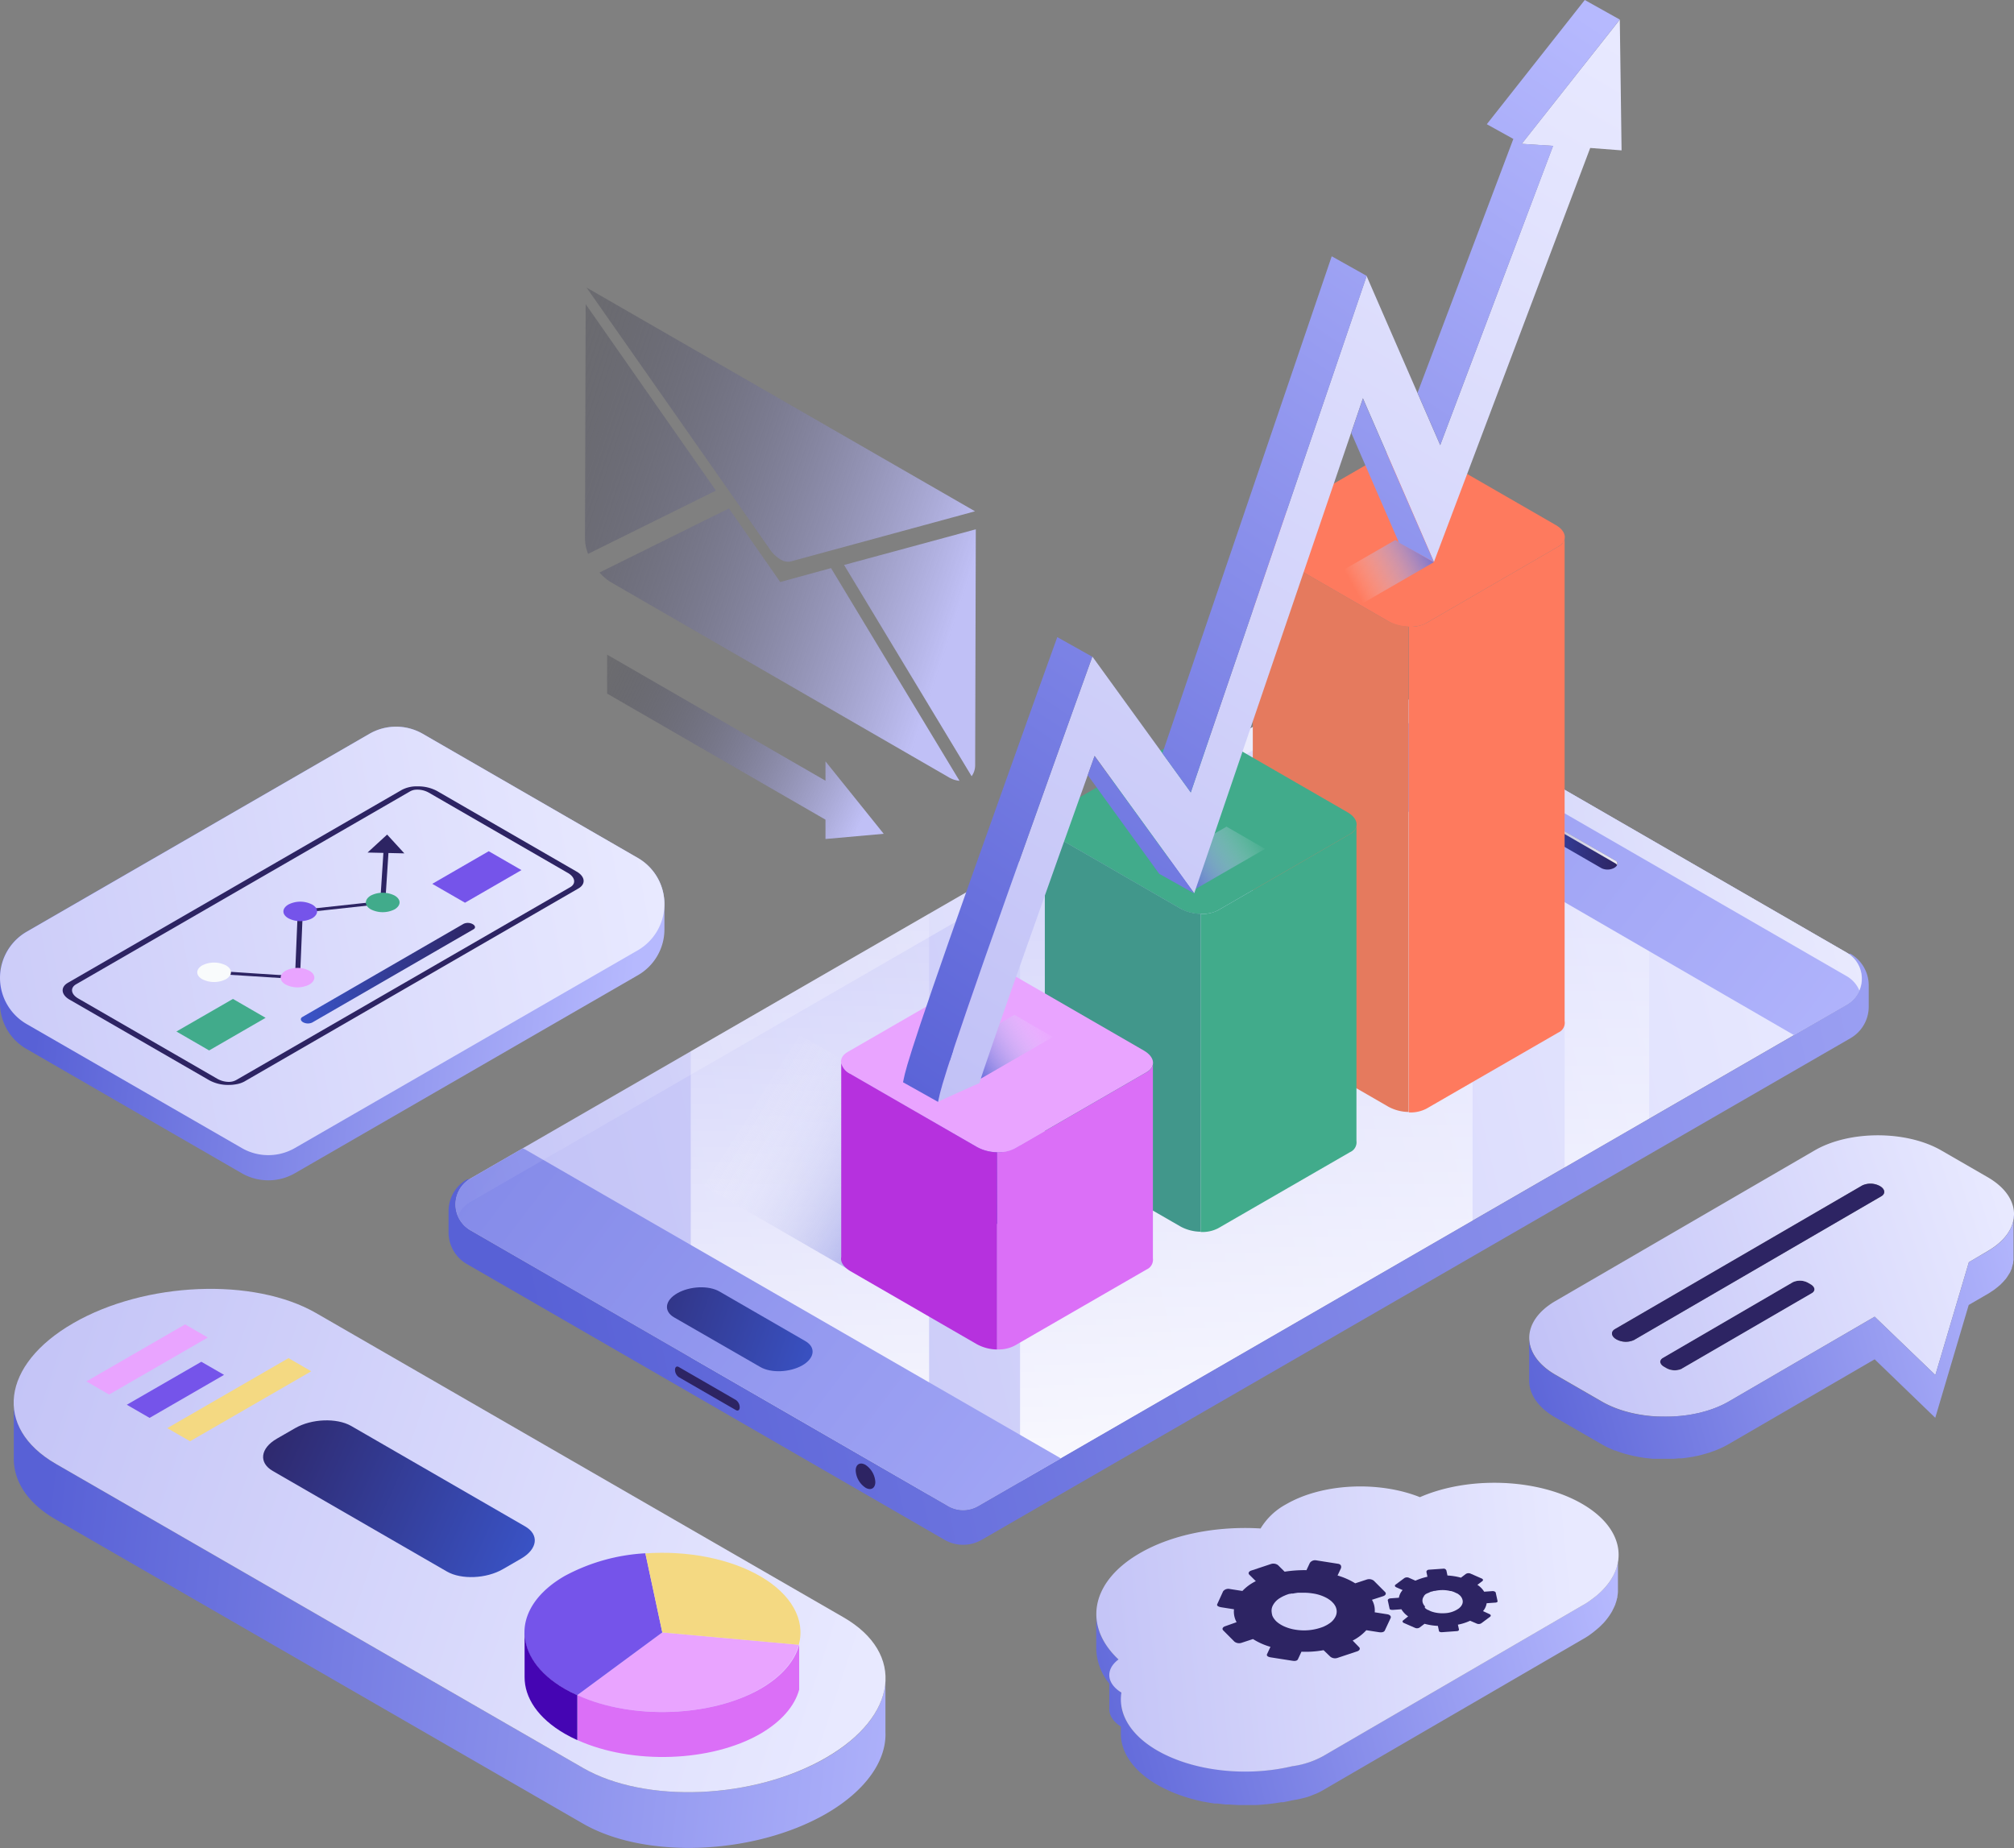
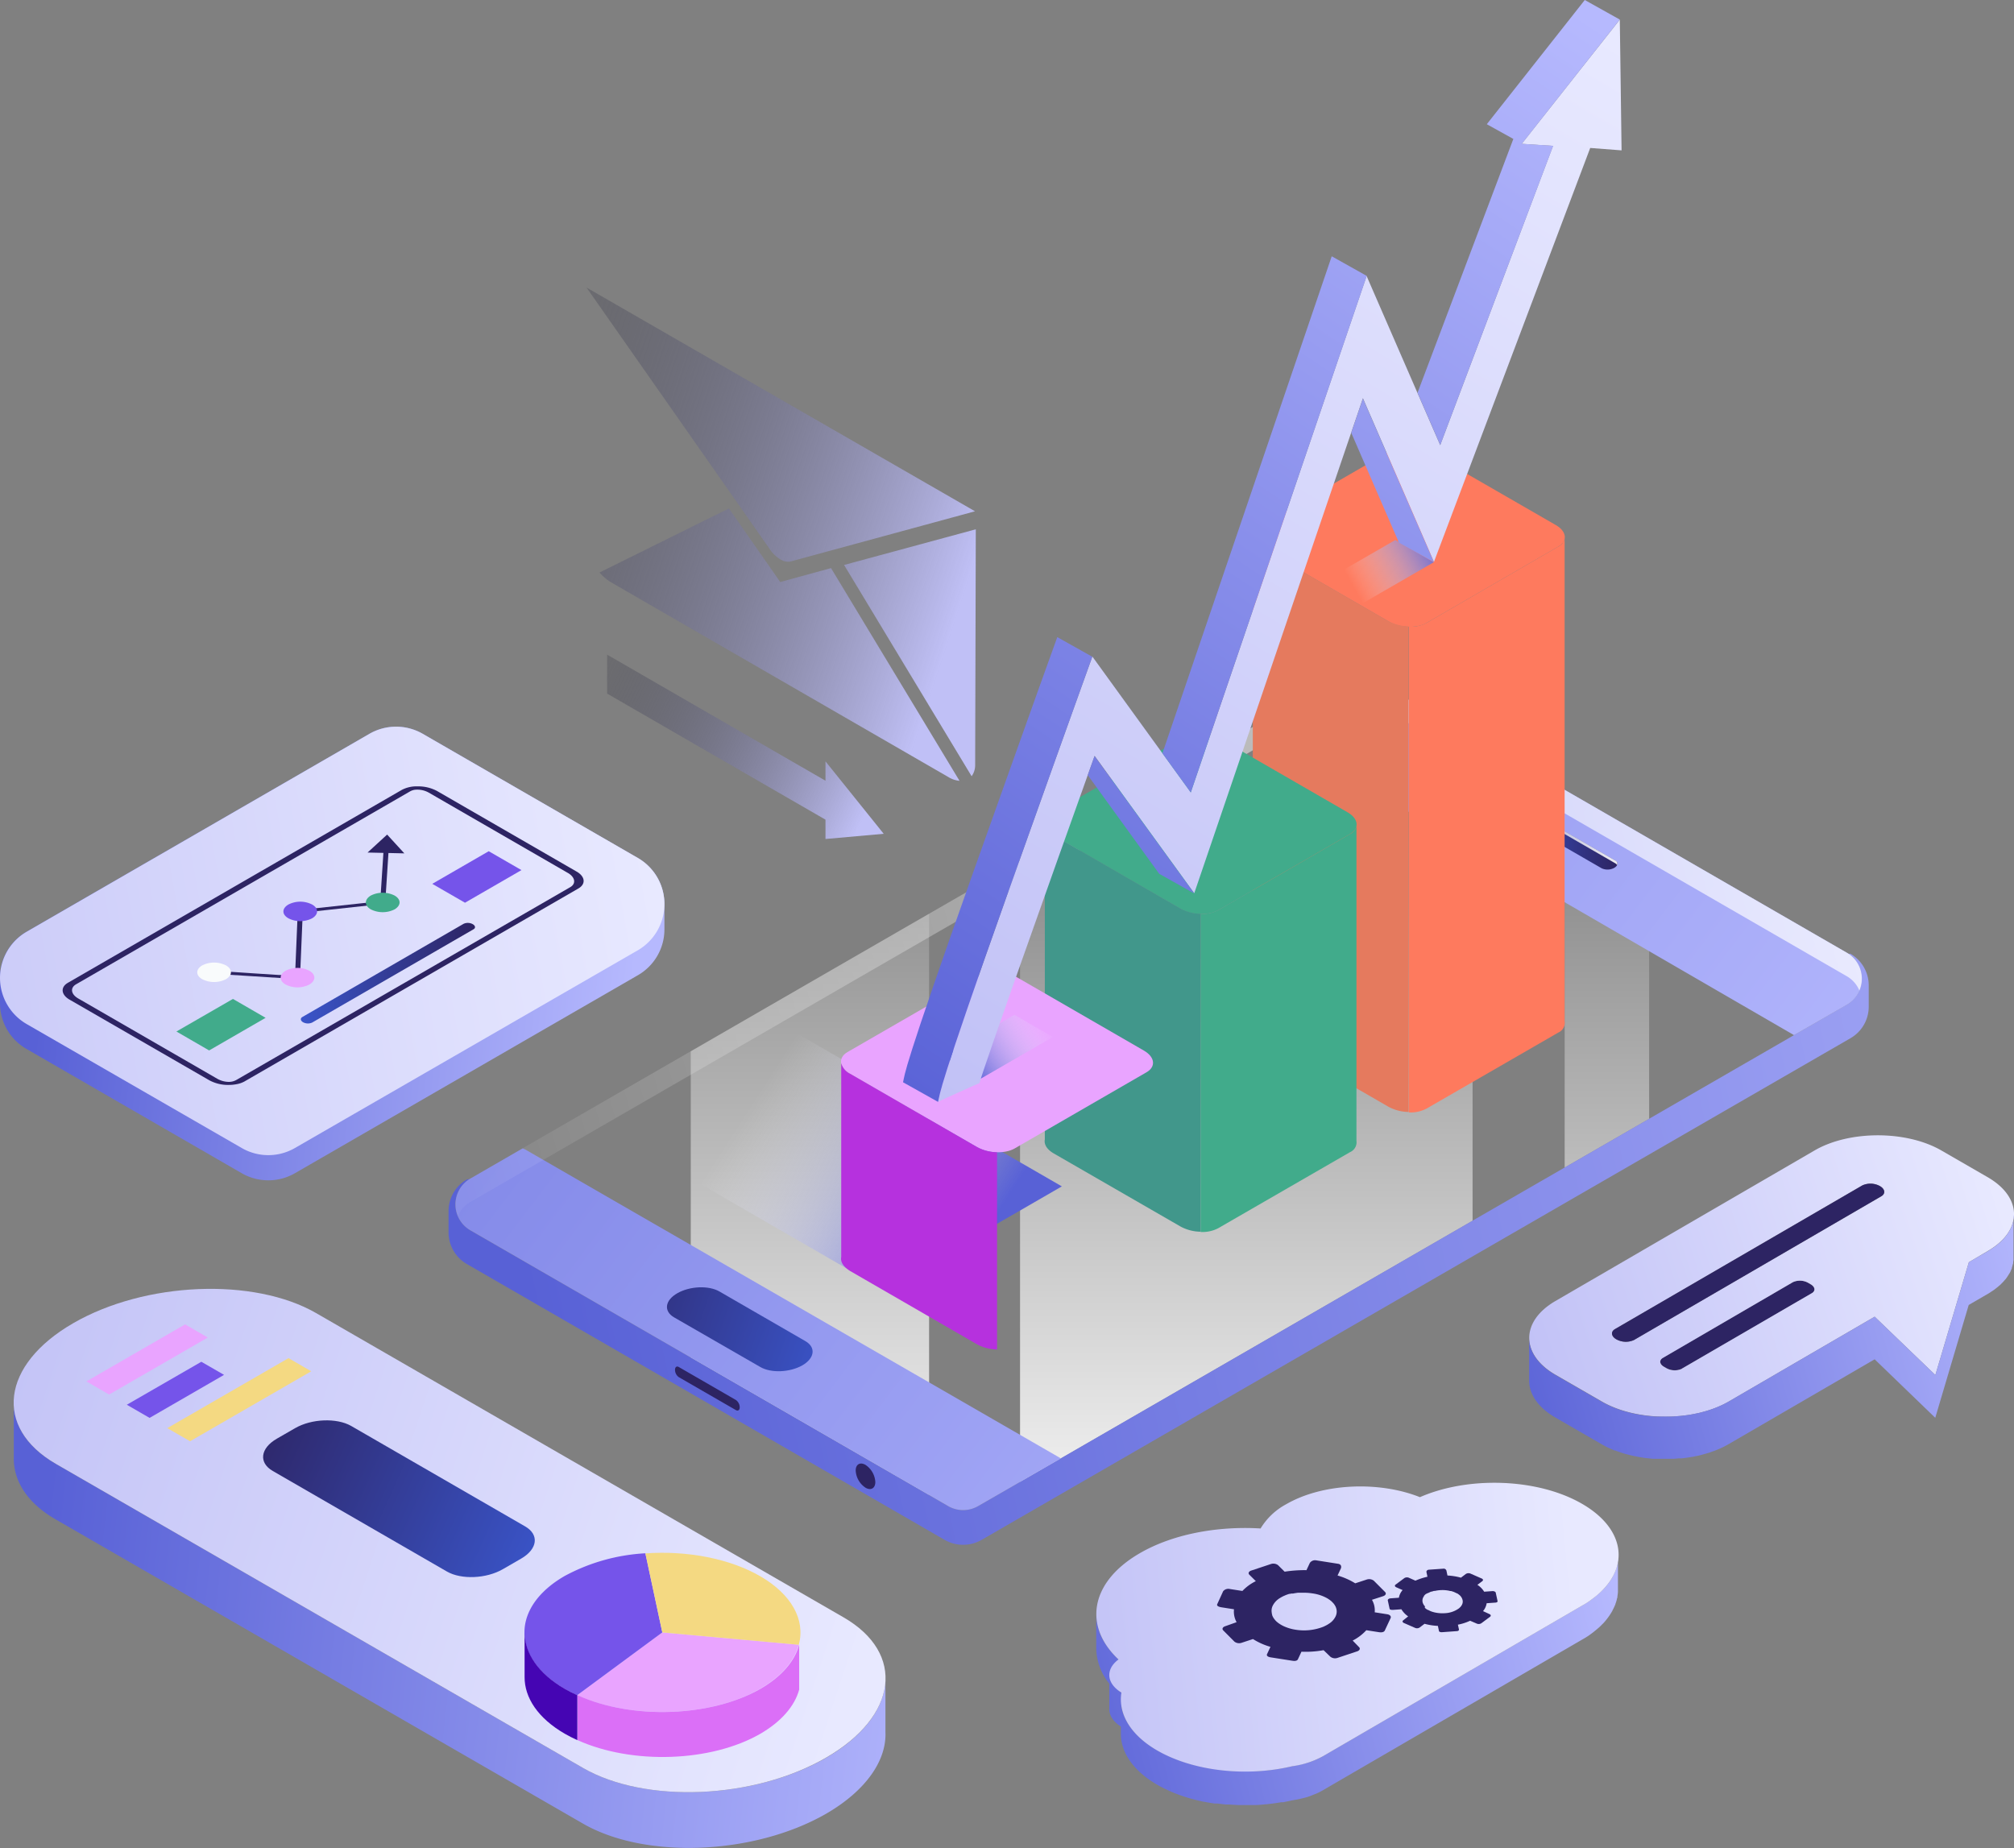
<svg xmlns="http://www.w3.org/2000/svg" xmlns:xlink="http://www.w3.org/1999/xlink" viewBox="0 0 410.52 376.72">
  <rect x="0" y="0" width="410.52" height="376.72" fill="#808080" stroke="none" />
  <defs>
    <linearGradient id="Degradado_sin_nombre_3" x1="409.04" y1="248.43" x2="308.77" y2="281.27" gradientUnits="userSpaceOnUse">
      <stop offset="0" stop-color="#e8e9ff" />
      <stop offset="1" stop-color="#c0c0f6" />
    </linearGradient>
    <linearGradient id="Degradado_sin_nombre_7" x1="418.78" y1="262.89" x2="307.36" y2="293.38" gradientUnits="userSpaceOnUse">
      <stop offset="0" stop-color="#b6b9fe" />
      <stop offset="1" stop-color="#5861d6" />
    </linearGradient>
    <linearGradient id="Degradado_sin_nombre_7-2" x1="329.65" y1="324.9" x2="212.99" y2="356.23" xlink:href="#Degradado_sin_nombre_7" />
    <linearGradient id="Degradado_sin_nombre_3-2" x1="321.49" y1="326.61" x2="212.16" y2="337.28" xlink:href="#Degradado_sin_nombre_3" />
    <linearGradient id="Degradado_sin_nombre_7-3" x1="129.25" y1="200.17" x2="9.25" y2="188.84" xlink:href="#Degradado_sin_nombre_7" />
    <linearGradient id="Degradado_sin_nombre_3-3" x1="133.19" y1="179.98" x2="-56.47" y2="214.26" xlink:href="#Degradado_sin_nombre_3" />
    <linearGradient id="Degradado_sin_nombre_2" x1="61.32" y1="198.36" x2="96.8" y2="198.36" gradientUnits="userSpaceOnUse">
      <stop offset="0" stop-color="#3a55ca" />
      <stop offset="1" stop-color="#2d2463" />
    </linearGradient>
    <linearGradient id="Degradado_sin_nombre_3-4" x1="370.59" y1="191.07" x2="84.65" y2="257.93" xlink:href="#Degradado_sin_nombre_3" />
    <linearGradient id="Degradado_sin_nombre_58" x1="238.47" y1="326.13" x2="238.47" y2="153.33" gradientUnits="userSpaceOnUse">
      <stop offset="0.02" stop-color="#fff" />
      <stop offset="0.96" stop-color="#fff" stop-opacity="0" />
    </linearGradient>
    <linearGradient id="Degradado_sin_nombre_7-4" x1="501.1" y1="198.97" x2="111.83" y2="285.27" xlink:href="#Degradado_sin_nombre_7" />
    <linearGradient id="Degradado_sin_nombre_7-5" x1="287.97" y1="374.62" x2="-67.53" y2="103.62" xlink:href="#Degradado_sin_nombre_7" />
    <linearGradient id="Degradado_sin_nombre_7-6" x1="396.65" y1="232.07" x2="41.14" y2="-38.93" xlink:href="#Degradado_sin_nombre_7" />
    <linearGradient id="Degradado_sin_nombre_2-2" x1="306.12" y1="170.46" x2="329.68" y2="170.46" xlink:href="#Degradado_sin_nombre_2" />
    <linearGradient id="Degradado_sin_nombre_2-3" x1="170.09" y1="277.64" x2="116.09" y2="258.97" xlink:href="#Degradado_sin_nombre_2" />
    <linearGradient id="Degradado_sin_nombre_55" x1="480.94" y1="125.96" x2="74.94" y2="240.96" gradientUnits="userSpaceOnUse">
      <stop offset="0" stop-color="#fff" />
      <stop offset="1" stop-color="#fff" stop-opacity="0" />
    </linearGradient>
    <linearGradient id="Degradado_sin_nombre_55-2" x1="335.59" y1="176.1" x2="273.84" y2="153.22" xlink:href="#Degradado_sin_nombre_55" />
    <linearGradient id="Degradado_sin_nombre_55-3" x1="283.21" y1="317.5" x2="221.46" y2="294.62" xlink:href="#Degradado_sin_nombre_55" />
    <linearGradient id="Degradado_sin_nombre_55-4" x1="338" y1="169.58" x2="276.25" y2="146.71" xlink:href="#Degradado_sin_nombre_55" />
    <linearGradient id="Degradado_sin_nombre_63" x1="199.65" y1="255.08" x2="151.16" y2="223.79" gradientUnits="userSpaceOnUse">
      <stop offset="0.02" stop-color="#5861d6" />
      <stop offset="0.96" stop-color="#fff" stop-opacity="0" />
    </linearGradient>
    <linearGradient id="Degradado_sin_nombre_63-2" x1="292.81" y1="110.07" x2="275.06" y2="119.85" xlink:href="#Degradado_sin_nombre_63" />
    <linearGradient id="Degradado_sin_nombre_63-3" x1="196.59" y1="217.96" x2="213.25" y2="206.63" xlink:href="#Degradado_sin_nombre_63" />
    <linearGradient id="Degradado_sin_nombre_63-4" x1="239.83" y1="179.6" x2="256.49" y2="168.27" xlink:href="#Degradado_sin_nombre_63" />
    <linearGradient id="Degradado_sin_nombre_3-5" x1="327.1" y1="5.89" x2="193.58" y2="232.8" xlink:href="#Degradado_sin_nombre_3" />
    <linearGradient id="Degradado_sin_nombre_7-7" x1="320.26" y1="1.3" x2="172.88" y2="223.1" xlink:href="#Degradado_sin_nombre_7" />
    <linearGradient id="Degradado_sin_nombre_7-8" x1="329.82" y1="7.65" x2="182.44" y2="229.45" xlink:href="#Degradado_sin_nombre_7" />
    <linearGradient id="Degradado_sin_nombre_7-9" x1="325.1" y1="4.52" x2="177.72" y2="226.32" xlink:href="#Degradado_sin_nombre_7" />
    <linearGradient id="Degradado_sin_nombre_7-10" x1="336.81" y1="12.3" x2="189.43" y2="234.1" xlink:href="#Degradado_sin_nombre_7" />
    <linearGradient id="Degradado_sin_nombre_7-11" x1="340.37" y1="14.67" x2="192.99" y2="236.47" xlink:href="#Degradado_sin_nombre_7" />
    <linearGradient id="Degradado_sin_nombre_7-12" x1="201.87" y1="346.31" x2="7.51" y2="324.61" xlink:href="#Degradado_sin_nombre_7" />
    <linearGradient id="Degradado_sin_nombre_3-6" x1="174.45" y1="341.37" x2="-17.31" y2="278.03" xlink:href="#Degradado_sin_nombre_3" />
    <linearGradient id="Degradado_sin_nombre_2-4" x1="110.87" y1="318.73" x2="48.37" y2="290.73" xlink:href="#Degradado_sin_nombre_2" />
    <linearGradient id="Degradado_sin_nombre_59" x1="201.73" y1="114.58" x2="69.53" y2="70.87" gradientUnits="userSpaceOnUse">
      <stop offset="0.02" stop-color="#c0c0f6" />
      <stop offset="0.96" stop-opacity="0" />
    </linearGradient>
    <linearGradient id="Degradado_sin_nombre_59-2" x1="193.78" y1="138.63" x2="61.58" y2="94.92" xlink:href="#Degradado_sin_nombre_59" />
    <linearGradient id="Degradado_sin_nombre_59-3" x1="195.9" y1="132.21" x2="63.7" y2="88.5" xlink:href="#Degradado_sin_nombre_59" />
    <linearGradient id="Degradado_sin_nombre_59-4" x1="203.99" y1="107.75" x2="71.78" y2="64.04" xlink:href="#Degradado_sin_nombre_59" />
    <linearGradient id="Degradado_sin_nombre_59-5" x1="177.74" y1="167.3" x2="99.26" y2="130.04" xlink:href="#Degradado_sin_nombre_59" />
  </defs>
  <g style="isolation:isolate">
    <g id="Слой_2" data-name="Слой 2">
      <g id="OBJECTS">
        <g style="isolation:isolate">
          <path d="M369.08,261.81c.92.53,1,1.35.24,1.81L342.8,279a3.51,3.51,0,0,1-3.13-.13l-.5-.29c-.92-.53-1-1.35-.23-1.81l26.52-15.42a3.47,3.47,0,0,1,3.11.14Z" style="fill:#2d2463" />
          <path d="M401.32,257.28l-6.83,23-12.37-11.89-29.76,17.3c-7.08,4.11-18.69,4.11-25.82,0l-9.46-5.46c-7.13-4.12-7.16-10.85-.09-15l52.89-30.73c7.07-4.11,18.69-4.11,25.82,0l9.46,5.46c7.12,4.12,7.16,10.85.08,15Zm-68.27,15.87,50.41-29.3c.91-.52.79-1.47-.27-2.08a4,4,0,0,0-3.58-.14l-50.42,29.29c-.91.53-.79,1.47.27,2.08a4,4,0,0,0,3.59.15M342.8,279l26.52-15.41c.79-.46.68-1.28-.24-1.81l-.51-.29a3.47,3.47,0,0,0-3.11-.14L338.94,276.8c-.79.46-.69,1.28.23,1.81l.5.29a3.51,3.51,0,0,0,3.13.13" style="fill:url(#Degradado_sin_nombre_3)" />
          <path d="M383.19,241.77c1.06.61,1.18,1.56.27,2.08l-50.41,29.3a4,4,0,0,1-3.59-.15c-1.06-.61-1.18-1.55-.27-2.08l50.42-29.29A4,4,0,0,1,383.19,241.77Z" style="fill:#2d2463" />
          <path d="M410.48,248.1a5.93,5.93,0,0,1-.07.59c0,.15-.07.31-.11.46s-.1.37-.16.55a4.32,4.32,0,0,1-.19.45,4.89,4.89,0,0,1-.27.57c-.07.14-.16.27-.24.41a6.38,6.38,0,0,1-.43.63c-.09.13-.19.25-.29.38-.24.28-.5.56-.78.83l-.29.29c-.17.15-.37.3-.55.45s-.34.28-.52.41-.42.29-.64.43-.45.3-.7.45l-3.92,2.28-6.83,23-12.37-11.89-29.76,17.3a16.07,16.07,0,0,1-1.71.86l-.52.23c-.46.19-.93.37-1.41.53-.18.06-.36.13-.54.18s-.62.19-.94.27l-.72.2-1,.21-.7.14c-.68.12-1.38.22-2.08.29l-.63.05q-.63.06-1.26.09l-.79,0h-1l-.83,0-.94,0-.84-.07-.93-.1-.81-.12-1-.17-.76-.15c-.38-.08-.76-.18-1.14-.28l-.62-.16q-1-.3-1.95-.66c-.31-.12-.61-.26-.91-.39s-.32-.13-.47-.21a13.89,13.89,0,0,1-1.33-.69l-9.47-5.46c-3.59-2.07-5.38-4.81-5.37-7.54l0,8.68c0,2.73,1.78,5.47,5.37,7.54l9.46,5.46c.43.25.87.48,1.33.7l.47.2c.26.12.53.24.81.35l.11,0q.94.36,1.95.66l.14.05.48.11c.37.1.75.2,1.14.28l.29.07c.15,0,.31.05.46.08.33.07.65.12,1,.17l.37.07.44.05.92.1.43.05.41,0,.94,0,.46,0h1.88l.29,0q.63,0,1.26-.09c.16,0,.33,0,.49,0l.15,0c.7-.07,1.39-.17,2.08-.29h.11l.59-.13c.33-.07.67-.13,1-.21l.72-.2.93-.26a1.8,1.8,0,0,1,.22-.06l.32-.13c.49-.16,1-.34,1.42-.53l.52-.22a18.08,18.08,0,0,0,1.7-.87l29.77-17.29L394.47,289l6.82-23,3.93-2.28.22-.13c.17-.1.32-.22.48-.32s.44-.28.64-.43.34-.27.52-.41l.54-.45.11-.09c.07-.06.12-.13.19-.2a9.84,9.84,0,0,0,.77-.83l.17-.18c.05-.06.08-.13.13-.19s.29-.42.42-.64.13-.17.18-.26,0-.1.07-.15.18-.38.27-.57.11-.21.15-.32a.53.53,0,0,0,0-.12c.07-.19.11-.37.16-.56s.08-.24.11-.36a.34.34,0,0,1,0-.1c0-.19.05-.39.07-.58s0-.25,0-.37v-.17l0-8.68A4.55,4.55,0,0,1,410.48,248.1Z" style="fill:url(#Degradado_sin_nombre_7)" />
        </g>
        <g style="isolation:isolate">
          <path d="M329.89,317.51a7.43,7.43,0,0,1-.11.92c0,.16-.07.33-.11.5a6.62,6.62,0,0,1-.24.84l-.18.5c-.12.3-.27.6-.42.89s-.16.34-.26.5l-.15.24c-.19.31-.4.61-.63.92l-.09.12c-.27.34-.56.68-.87,1l-.27.26c-.25.25-.51.5-.79.74l-.3.26c-.37.31-.75.62-1.17.91a9.48,9.48,0,0,1-.93.64l-.29.18-53.34,31a13.87,13.87,0,0,1-1.44.73c-.18.08-.37.13-.55.21s-.67.27-1,.38-1,.28-1.47.4c-.14,0-.28.06-.43.09-.47.1-.94.2-1.42.27-.63.15-1.28.28-1.93.4l-.39.07c-1,.17-2,.31-3,.41H258c-.8.08-1.6.13-2.41.16l-.6,0c-.74,0-1.48,0-2.22,0h-.1q-1.11,0-2.22-.12l-.63-.05c-.56-.05-1.12-.12-1.67-.19l-.6-.08c-.74-.11-1.48-.23-2.21-.38l-.32-.08q-1.07-.22-2.1-.51l-.48-.13c-.9-.26-1.78-.56-2.63-.89l-.53-.21c-.4-.16-.8-.34-1.2-.52l-.54-.25c-.56-.27-1.11-.55-1.64-.86-4.35-2.51-6.8-5.71-7.33-9V345c-.21-.14-.41-.27-.6-.42v-6.33a16.75,16.75,0,0,1-2.76-3.34,11.21,11.21,0,0,1-1.76-5.95l0,7a11.72,11.72,0,0,0,2.66,7.23l0,5.22a3.38,3.38,0,0,0,.62,1.9,5.69,5.69,0,0,0,1.74,1.61v1.49c0,3.77,2.48,7.54,7.45,10.41.53.31,1.08.59,1.64.86l.54.25c.4.19.8.36,1.2.53l.29.12.23.08c.86.33,1.74.63,2.65.89l.15.05.32.08c.69.19,1.39.36,2.1.52l.23.05.09,0c.73.15,1.47.27,2.22.38l.19,0,.39,0c.56.07,1.12.14,1.68.19l.38,0h.25q1.11.09,2.22.12h.09c.74,0,1.48,0,2.23,0h.29l.31,0c.81,0,1.61-.08,2.41-.16h.09c1-.1,2-.24,3-.41l.24,0,.15,0c.65-.12,1.3-.25,1.93-.4l.78-.13.64-.13.43-.1c.49-.11,1-.24,1.44-.39h0c.36-.12.7-.26,1-.39l.53-.2a13.87,13.87,0,0,0,1.44-.73l53.34-31,.19-.11.1-.07a9.43,9.43,0,0,0,.93-.63c.42-.3.8-.61,1.17-.92a3.73,3.73,0,0,0,.3-.26l.33-.28c.16-.15.31-.3.46-.46l.27-.26q.45-.48.84-1l0,0,.09-.12a10.73,10.73,0,0,0,.63-.92l.15-.24c0-.06.08-.12.11-.18s.09-.21.15-.32c.15-.29.3-.59.42-.89l.1-.22c0-.1.05-.19.08-.28a6.62,6.62,0,0,0,.24-.84c0-.1.07-.2.09-.3s0-.14,0-.2a7.43,7.43,0,0,0,.11-.92c0-.11,0-.22,0-.33v-.23l0-7C329.93,317.14,329.9,317.32,329.89,317.51Z" style="fill:url(#Degradado_sin_nombre_7-2)" />
        </g>
        <path d="M322.47,306.53c9.28,5.36,9.91,13.85,1.83,19.59a11.27,11.27,0,0,1-1.22.82l-53.34,31a17.89,17.89,0,0,1-6.33,2.08c-9.13,2.18-20,1.12-27.5-3.19-5.6-3.23-8-7.6-7.33-11.82-3.08-1.88-3.28-4.75-.59-6.75-7.22-6.78-5.8-15.77,4.31-21.64,6.72-3.91,15.84-5.59,24.65-5.06a13.59,13.59,0,0,1,5.2-4.93c7.4-4.3,18.91-4.79,27.28-1.45C299.31,300.86,313.43,301.31,322.47,306.53Z" style="fill:url(#Degradado_sin_nombre_3-2)" />
        <path d="M272.75,318.76l-4.45-.7a1.3,1.3,0,0,0-1.31.52l-.69,1.48h0a26.17,26.17,0,0,0-4.45.31l-1.34-1.33a1.6,1.6,0,0,0-1.46-.23l-4,1.33c-.51.17-.69.54-.4.84l1.33,1.32h0a9.49,9.49,0,0,0-2.74,2l-2.56-.4a1.37,1.37,0,0,0-1.36.45L248.11,327c-.15.33.29.54.86.63l2.56.4h0a4.41,4.41,0,0,0,.53,2.63l-2.33.83c-.51.17-.69.54-.4.84l2.3,2.31a1.58,1.58,0,0,0,1.46.22l2.31-.76h0a13.6,13.6,0,0,0,3.56,1.59l-.69,1.48c-.16.33.16.57.73.66l4.45.7c.57.09,1,0,1.14-.37l.69-1.48h0a20.33,20.33,0,0,0,4.51-.31l1.39,1.34a1.55,1.55,0,0,0,1.45.23l4-1.33c.51-.17.69-.56.4-.85l-1.31-1.35v0a9.74,9.74,0,0,0,2.78-2.11l2.56.4c.57.09,1,0,1.19-.3l1.2-2.57c.16-.33-.11-.69-.68-.78l-2.56-.4h0a4.27,4.27,0,0,0-.56-2.55l2.29-.74c.51-.17.68-.55.39-.84l-2.3-2.31a1.57,1.57,0,0,0-1.47-.23l-2.32.76h0a14.43,14.43,0,0,0-3.6-1.59l.69-1.48C273.46,319.24,273.32,318.85,272.75,318.76Zm-13.52,10a2.31,2.31,0,0,1,.19-1.45,3.86,3.86,0,0,1,1.49-1.58l.22-.13.12-.07.23-.12.25-.12.13-.05a4.71,4.71,0,0,1,.52-.21l.14-.05.28-.09.14,0,.29-.07.15,0,.21,0,.24-.05.31-.05.42-.06.21,0,.32,0,.49,0h.32a11.62,11.62,0,0,1,1.66.14,8.61,8.61,0,0,1,2.61.8l.35.18.22.14.21.14a4.52,4.52,0,0,1,.47.37l.16.16.23.24.13.17.06.08.11.18a2.15,2.15,0,0,1,.14.26,1.34,1.34,0,0,1,.07.18,2.27,2.27,0,0,1-.09,1.8,3.56,3.56,0,0,1-1.17,1.36l-.21.14a6.35,6.35,0,0,1-.68.39l-.25.12-.12.06-.4.15a10.81,10.81,0,0,1-5.31.48,9,9,0,0,1-2.38-.7,6.24,6.24,0,0,1-.81-.44l-.24-.16a5.83,5.83,0,0,1-.53-.43,4.54,4.54,0,0,1-.41-.48l-.06-.08a1.74,1.74,0,0,1-.11-.18,1,1,0,0,1-.1-.17,2.75,2.75,0,0,1-.15-.36l0-.12A.65.65,0,0,1,259.23,328.8Z" style="fill:#2d2463" />
        <path d="M294.17,319.76l-2.87.2c-.36,0-.59.27-.54.49l.2.95h0a13,13,0,0,0-2.45.8l-1.33-.59a1,1,0,0,0-.93.07L284.47,323c-.23.16-.17.41.12.54l1.31.58h0a3.13,3.13,0,0,0-.76,1.56l-1.65.12c-.37,0-.66.23-.61.44l.36,1.66c0,.21.39.28.76.25l1.65-.12h0a4.75,4.75,0,0,0,1.38,1.45l-1,.8c-.23.17-.17.41.12.54l2.28,1a1,1,0,0,0,.94-.07l1-.76h0a12.6,12.6,0,0,0,2.72.43l.21,1c0,.21.33.31.7.28l2.87-.21c.37,0,.55-.16.51-.37l-.21-.95h0a10.72,10.72,0,0,0,2.49-.8l1.35.58a1,1,0,0,0,.94-.07l1.77-1.32c.23-.17.18-.42-.12-.55l-1.31-.6v0a3.26,3.26,0,0,0,.74-1.61l1.65-.12c.37,0,.62-.12.57-.33l-.36-1.66c0-.21-.35-.39-.72-.36l-1.65.12h0a4.38,4.38,0,0,0-1.38-1.4l1-.75c.23-.17.18-.41-.12-.54l-2.28-1a1.05,1.05,0,0,0-.95.07l-1,.76h0a12.66,12.66,0,0,0-2.75-.44l-.21-1A.58.58,0,0,0,294.17,319.76Zm-3.71,7.68a1.82,1.82,0,0,1-.49-.87,1.49,1.49,0,0,1,.22-1.12l.07-.1,0-.06.09-.1.09-.1,0,0,.23-.2.06,0,.12-.09.07,0,.14-.09.07,0,.1-.05a.67.67,0,0,1,.12-.06l.16-.08.22-.09.11,0,.18-.06.27-.08.19,0a6.42,6.42,0,0,1,1-.15,7,7,0,0,1,1.84.1l.28.07.18,0,.18.06a3.12,3.12,0,0,1,.43.15l.16.07.23.11.14.08.07,0,.14.08.19.14.12.09a1.91,1.91,0,0,1,.68,1.06,1.37,1.37,0,0,1-.12.95l-.06.11a1.72,1.72,0,0,1-.23.32l-.1.1-.05.05-.16.15a5.27,5.27,0,0,1-2.89,1,7.07,7.07,0,0,1-1.67-.08,4.69,4.69,0,0,1-.65-.14l-.21-.06a3.94,3.94,0,0,1-.48-.18l-.44-.22-.07,0-.13-.08-.13-.09c-.09-.06-.16-.13-.24-.19a.46.46,0,0,0-.07-.07Z" style="fill:#2d2463" />
        <path d="M135.43,184.32a10.77,10.77,0,0,0-5.43-9.44l-43.83-25.3a10.88,10.88,0,0,0-10.87,0L5.43,189.92A10.75,10.75,0,0,0,0,199.35v5.05a10.74,10.74,0,0,0,5.43,9.43l43.83,25.31a10.88,10.88,0,0,0,10.87,0L130,198.8a10.77,10.77,0,0,0,5.43-9.44v-5Z" style="fill:url(#Degradado_sin_nombre_7-3)" />
        <path d="M49.26,234,5.43,208.74a10.87,10.87,0,0,1,0-18.82L75.3,149.58a10.88,10.88,0,0,1,10.87,0L130,174.88a10.88,10.88,0,0,1,0,18.83L60.13,234A10.83,10.83,0,0,1,49.26,234Z" style="fill:url(#Degradado_sin_nombre_3-3)" />
        <path d="M48.22,221a8.23,8.23,0,0,1-1.61.15,8,8,0,0,1-3.93-.94l-28.42-16.4c-1.81-1-2-2.58-.4-3.49L81.92,161a6.51,6.51,0,0,1,3.2-.71,8.16,8.16,0,0,1,3.94.93l28.42,16.41c1.8,1,2,2.58.39,3.49L49.82,220.45A5.28,5.28,0,0,1,48.22,221Zm36.24-60a2.85,2.85,0,0,0-.9.33L15.5,200.64c-1.23.72-1.05,2,.4,2.86l28.42,16.41a4.85,4.85,0,0,0,2.29.62,3.12,3.12,0,0,0,1.56-.39l68.06-39.3c1.23-.71,1-2-.39-2.85L87.42,161.58a4.77,4.77,0,0,0-2.3-.62A4.37,4.37,0,0,0,84.46,161Z" style="fill:#2d2463" />
        <path d="M96.49,189.44l-32.87,19a2.09,2.09,0,0,1-1.85-.07h0c-.54-.32-.6-.8-.13-1.07l32.87-19a2.09,2.09,0,0,1,1.85.08h0C96.9,188.69,97,189.17,96.49,189.44Z" style="fill:url(#Degradado_sin_nombre_2)" />
        <polygon points="61.14 199.61 43.58 198.49 43.7 197.89 60.14 198.95 60.7 185.53 77.51 183.71 78.19 173.22 79.22 173.24 78.51 184.2 61.71 186.03 61.14 199.61" style="fill:#2d2463" />
        <polygon points="82.42 173.95 78.91 170.12 74.92 173.78 82.42 173.95" style="fill:#2d2463" />
        <path d="M46.07,196.79c1.34.77,1.34,2,0,2.8a5.34,5.34,0,0,1-4.86,0c-1.34-.77-1.34-2,0-2.8A5.34,5.34,0,0,1,46.07,196.79Z" style="fill:#f9fbfc" />
        <path d="M63.07,197.88c1.34.77,1.34,2,0,2.8a5.34,5.34,0,0,1-4.86,0c-1.34-.77-1.34-2,0-2.8A5.34,5.34,0,0,1,63.07,197.88Z" style="fill:#e9a4ff" />
        <path d="M63.63,184.38c1.34.77,1.34,2,0,2.8a5.32,5.32,0,0,1-4.85,0c-1.35-.77-1.35-2,0-2.8A5.32,5.32,0,0,1,63.63,184.38Z" style="fill:#7554ea" />
        <path d="M80.44,182.55c1.34.78,1.34,2,0,2.81a5.4,5.4,0,0,1-4.86,0c-1.34-.78-1.34-2,0-2.81A5.4,5.4,0,0,1,80.44,182.55Z" style="fill:#41ab8b" />
        <polygon points="54.14 207.47 42.63 214.12 35.96 210.26 47.48 203.62 54.14 207.47" style="fill:#41ab8b" />
        <polygon points="106.29 177.36 94.78 184.01 88.11 180.16 99.62 173.51 106.29 177.36" style="fill:#7554ea" />
-         <path d="M376.45,204.78,199.37,307a6.1,6.1,0,0,1-6.1,0L95.89,250.79a6.09,6.09,0,0,1,0-10.56L273,138a6.1,6.1,0,0,1,6.1,0l97.38,56.22A6.1,6.1,0,0,1,376.45,204.78Z" style="fill:url(#Degradado_sin_nombre_3-4)" />
        <path d="M273,138l-65.08,37.57V302.1l92.24-53.26V150.15L279.07,138A6.1,6.1,0,0,0,273,138ZM140.8,276.72l48.58,28V186.25L140.8,214.3ZM318.93,161v77l17.22-9.94V171Z" style="fill:url(#Degradado_sin_nombre_58)" />
        <path d="M95.18,240.41l.56-.09a6.1,6.1,0,0,0,.15,10.47L193.27,307a6.1,6.1,0,0,0,6.1,0L376.45,204.78a6.09,6.09,0,0,0,.36-10.32l.34-.06a7.43,7.43,0,0,1,3.76,6.51v4.23a7.43,7.43,0,0,1-3.76,6.51L200.08,313.89a7.57,7.57,0,0,1-7.52,0L95.18,257.67a7.45,7.45,0,0,1-3.75-6.51v-4.24A7.45,7.45,0,0,1,95.18,240.41Z" style="fill:url(#Degradado_sin_nombre_7-4)" />
        <path d="M95.89,240.23l10.65-6.15.47.2,109.24,63h0L199.37,307a6.1,6.1,0,0,1-6.1,0L95.89,250.79A6.09,6.09,0,0,1,95.89,240.23Z" style="fill:url(#Degradado_sin_nombre_7-5)" />
        <path d="M256.31,147.61,273,138a6.1,6.1,0,0,1,6.1,0l97.38,56.22a6.1,6.1,0,0,1,0,10.57L365.68,211h0Z" style="fill:url(#Degradado_sin_nombre_7-6)" />
        <path d="M306.57,165.51,326.49,177a2.86,2.86,0,0,0,2.57-.11h0c.75-.44.84-1.1.18-1.48l-19.92-11.5a2.88,2.88,0,0,0-2.57.1h0C306,164.46,305.91,165.13,306.57,165.51Z" style="fill:url(#Degradado_sin_nombre_2-2)" />
        <path d="M137.42,268.54,155,278.66c2.18,1.26,6,1.1,8.55-.35h0c2.52-1.46,2.8-3.68.61-4.94l-17.52-10.12c-2.19-1.26-6-1.1-8.56.35h0C135.51,265.06,135.23,267.28,137.42,268.54Z" style="fill:url(#Degradado_sin_nombre_2-3)" />
        <path d="M178.42,302.09a4.49,4.49,0,0,0-2-3.49c-1.11-.64-2-.12-2,1.16a4.47,4.47,0,0,0,2,3.49C177.51,303.89,178.42,303.37,178.42,302.09Z" style="fill:#2d2463" />
        <path d="M138.35,280.71,150,287.43c.43.25.78,0,.78-.58h0a1.86,1.86,0,0,0-.78-1.48l-11.64-6.72c-.42-.25-.77,0-.77.59h0A1.86,1.86,0,0,0,138.35,280.71Z" style="fill:#2d2463" />
        <path d="M376.45,199l-97.38-56.22a6.1,6.1,0,0,0-6.1,0L95.89,245a6,6,0,0,0-2.56,2.88,6.09,6.09,0,0,1,2.56-7.68L273,138a6.1,6.1,0,0,1,6.1,0l97.38,56.22A6.11,6.11,0,0,1,379,201.9,6.08,6.08,0,0,0,376.45,199Z" style="mix-blend-mode:overlay;fill:url(#Degradado_sin_nombre_55)" />
-         <path d="M286.14,151.14a1.29,1.29,0,0,0,0-2.44,4.68,4.68,0,0,0-4.22,0,1.29,1.29,0,0,0,0,2.44A4.68,4.68,0,0,0,286.14,151.14Z" style="fill:#007e93" />
        <path d="M306.75,164a2.88,2.88,0,0,1,2.57-.1l19.92,11.5a.7.7,0,0,1,.37.94.88.88,0,0,0-.37-.37l-19.92-11.5a2.88,2.88,0,0,0-2.57.1,1.26,1.26,0,0,0-.55.55C306,164.78,306.2,164.34,306.75,164Z" style="fill:url(#Degradado_sin_nombre_55-2)" />
        <path d="M164.11,273.94l-17.52-10.12c-2.19-1.26-6-1.1-8.56.36a3.73,3.73,0,0,0-2.06,2.49c-.15-1.05.55-2.19,2.06-3.07,2.52-1.45,6.37-1.61,8.56-.35l17.52,10.12a2.42,2.42,0,0,1,1.45,2.44A2.66,2.66,0,0,0,164.11,273.94Z" style="fill:url(#Degradado_sin_nombre_55-3)" />
        <path d="M281.92,148.7a4.68,4.68,0,0,1,4.22,0,1.36,1.36,0,0,1,.82,1.51,1.67,1.67,0,0,0-.82-.93,4.68,4.68,0,0,0-4.22,0,1.65,1.65,0,0,0-.83.93A1.35,1.35,0,0,1,281.92,148.7Z" style="fill:url(#Degradado_sin_nombre_55-4)" />
        <polygon points="216.44 241.83 180.02 262.86 126.42 231.91 162.85 210.88 216.44 241.83" style="mix-blend-mode:multiply;fill:url(#Degradado_sin_nombre_63)" />
        <path d="M317.64,111.41,290.73,127c-2,1.13-5.42,1-7.69-.32l-25.8-14.9c-2.27-1.31-2.52-3.3-.55-4.44l26.9-15.53c2-1.14,5.42-1,7.69.32L317.08,107C319.35,108.28,319.6,110.28,317.64,111.41Z" style="fill:#fe7a5e" />
        <path d="M318.92,208.11V109.84h0a2.44,2.44,0,0,1-1.28,1.57L290.73,127a7.08,7.08,0,0,1-3.57.75v99a7,7,0,0,0,3.57-.75l26.91-15.53A2.17,2.17,0,0,0,318.92,208.11Z" style="fill:#fe7a5e" />
        <path d="M283,126.63l-25.8-14.9a3.42,3.42,0,0,1-1.84-2.17v98.27c-.2,1,.43,2,1.84,2.86l25.8,14.9a8.82,8.82,0,0,0,4.12,1.07v-99A9,9,0,0,1,283,126.63Z" style="fill:#e57a5e" />
        <path d="M275.2,170l-26.91,15.54c-2,1.13-5.42,1-7.68-.32l-25.81-14.9c-2.26-1.31-2.51-3.3-.55-4.44l26.91-15.53c2-1.14,5.42-1,7.69.32l25.8,14.89C276.91,166.84,277.16,168.84,275.2,170Z" style="fill:#41ab8b" />
        <path d="M276.49,232.54V168.4h0A2.46,2.46,0,0,1,275.2,170l-26.91,15.54a7,7,0,0,1-3.57.75v64.83a6.93,6.93,0,0,0,3.57-.75l26.91-15.53A2.18,2.18,0,0,0,276.49,232.54Z" style="fill:#41ab8b" />
        <path d="M240.61,185.19l-25.81-14.9a3.4,3.4,0,0,1-1.83-2.17v64.14c-.2,1,.42,2.05,1.83,2.86L240.61,250a8.75,8.75,0,0,0,4.11,1.07V186.26A8.87,8.87,0,0,1,240.61,185.19Z" style="fill:#41978b" />
        <path d="M233.7,218.57l-26.9,15.54c-2,1.13-5.43,1-7.69-.32l-25.8-14.9c-2.27-1.31-2.52-3.3-.56-4.44l26.91-15.53c2-1.13,5.42-1,7.69.32l25.8,14.9C235.42,215.44,235.66,217.44,233.7,218.57Z" style="fill:#e9a4ff" />
-         <path d="M235,256.5V217h0a2.43,2.43,0,0,1-1.29,1.57l-26.9,15.54a7.08,7.08,0,0,1-3.57.75v40.2a7,7,0,0,0,3.57-.76l26.9-15.53A2.17,2.17,0,0,0,235,256.5Z" style="fill:#db6ff7" />
        <path d="M199.11,233.79l-25.8-14.9a3.42,3.42,0,0,1-1.84-2.17v39.5c-.2,1,.43,2,1.84,2.87L199.11,274a8.92,8.92,0,0,0,4.12,1.08v-40.2A8.79,8.79,0,0,1,199.11,233.79Z" style="fill:#b631de" />
        <polygon points="284.4 110.08 292.24 114.61 277.57 123.08 269.72 118.55 284.4 110.08" style="mix-blend-mode:multiply;fill:url(#Degradado_sin_nombre_63-2)" />
        <polygon points="206.77 206.86 214.62 211.38 199.94 219.86 192.1 215.33 206.77 206.86" style="mix-blend-mode:multiply;fill:url(#Degradado_sin_nombre_63-3)" />
-         <polygon points="250.01 168.5 257.86 173.03 243.18 181.5 235.34 176.97 250.01 168.5" style="mix-blend-mode:multiply;fill:url(#Degradado_sin_nombre_63-4)" />
        <path d="M330.53,30.65,330.17,4l-20,25.32,6.39.42-23,61-15-34.48L242.72,161.53l-20.06-27.7-3.6,10c-.07.19-6.95,19.37-13.73,38.46-14.26,40.15-13.66,40.34-14.12,42.28,0,0,8.46-3.87,8.43-3.77.94-3.44,13.7-39.37,23.48-66.73l20.31,28,34.38-100.9,14.48,33.36,31.85-84.37Z" style="fill:url(#Degradado_sin_nombre_3-5)" />
        <path d="M219.06,143.87l3.58-10-7.13-4-3.6,10c-.07.19-6.94,19.37-13.72,38.45-14.26,40.16-13.67,40.34-14.12,42.29l7.14,4c.46-1.94-.14-2.13,14.12-42.28C212.11,163.24,219,144.06,219.06,143.87Z" style="fill:url(#Degradado_sin_nombre_7-7)" />
        <polygon points="316.59 29.73 310.2 29.31 330.17 3.99 323.03 0 303.06 25.32 308.47 28.32 288.94 80.06 278.59 56.24 293.57 90.72 316.59 29.73" style="fill:url(#Degradado_sin_nombre_7-8)" />
        <polygon points="278.59 56.24 271.45 52.24 236.94 153.54 222.66 133.83 242.72 161.53 278.59 56.24" style="fill:url(#Degradado_sin_nombre_7-9)" />
        <path d="M221.72,158l14.56,20.11,0,0,7.13,4-20.31-28Z" style="fill:url(#Degradado_sin_nombre_7-10)" />
        <polygon points="275.43 88.22 285.15 110.61 292.29 114.6 277.81 81.24 275.43 88.22" style="fill:url(#Degradado_sin_nombre_7-11)" />
        <path d="M168.37,358.32c-14.66,8.46-36.84,9.38-49.54,2.05l-107.47-62c-5.53-3.19-8.34-7.42-8.55-11.88h0V297.3a2.43,2.43,0,0,0,0,.27c.1,4.56,2.91,8.9,8.55,12.15l107.47,62c12.7,7.33,34.88,6.41,49.54-2,8.28-4.79,12.39-11,12.11-16.73V341.86C180.62,347.57,176.52,353.61,168.37,358.32Z" style="fill:url(#Degradado_sin_nombre_7-12)" />
        <path d="M118.83,360.37l-107.47-62C-1.34,291,.25,278.19,14.92,269.72h0c14.66-8.47,36.84-9.38,49.54-2.05l107.47,62c12.7,7.33,11.11,20.14-3.56,28.61h0C153.71,366.78,131.53,367.7,118.83,360.37Z" style="fill:url(#Degradado_sin_nombre_3-6)" />
        <path d="M135,332.75l-17.35,12.8c11.15,5,27.25,4.48,37.27-1.3,4.21-2.44,7-5.58,7.9-9Z" style="fill:#e9a4ff" />
        <path d="M135,332.75l-3.45-16.13a39,39,0,0,0-16.46,4.63c-10.92,6.31-10.92,16.69,0,23,.81.46,1.66.9,2.56,1.3Z" style="fill:#7554ea" />
        <path d="M135,332.75l27.82,2.52c1.4-5.13-1.54-10.34-7.9-14-6.13-3.53-14.76-5.25-23.37-4.63Z" style="fill:#f4d982" />
        <path d="M155,344.25c4.21-2.44,7-5.58,7.9-9v9.15c-.92,3.4-3.69,6.55-7.9,9-10,5.78-26.12,6.35-37.27,1.31v-9.16C128.83,350.59,144.93,350,155,344.25Z" style="fill:#db6ff7" />
        <path d="M115.12,344.25c.81.46,1.66.9,2.56,1.3v9.16c-.9-.41-1.75-.85-2.56-1.31-5.49-3.17-8.22-7.38-8.19-11.57v-9C107,337,109.69,341.11,115.12,344.25Z" style="fill:#4505b3" />
        <path d="M71.54,290.64l35.5,20.5c2.92,1.68,2.55,4.62-.82,6.57l-3.74,2.16c-3.37,1.94-8.46,2.15-11.38.47l-35.5-20.5c-2.92-1.68-2.55-4.62.81-6.57l3.75-2.16C63.53,289.17,68.62,289,71.54,290.64Z" style="fill:url(#Degradado_sin_nombre_2-4)" />
        <polygon points="34.1 291.11 38.74 293.78 63.44 279.52 58.81 276.84 34.1 291.11" style="fill:#f4d982" />
        <polygon points="25.85 286.34 30.49 289.02 45.67 280.25 41.04 277.58 25.85 286.34" style="fill:#7554ea" />
        <polygon points="17.61 281.58 22.24 284.26 42.36 272.64 37.73 269.96 17.61 281.58" style="fill:#e9a4ff" />
        <g style="mix-blend-mode:color-dodge">
          <g style="isolation:isolate">
            <g style="mix-blend-mode:color-dodge">
-               <path d="M119.38,62l26.55,38L119.88,112.9a8.79,8.79,0,0,1-.64-2.92Z" style="fill:url(#Degradado_sin_nombre_59)" />
              <path d="M148.58,103.64l10.46,15,10.35-2.84,26.19,43.36a5.26,5.26,0,0,1-2.26-.76l-68.66-39.64a10.1,10.1,0,0,1-2.46-2.06Z" style="fill:url(#Degradado_sin_nombre_59-2)" />
              <path d="M198.9,107.89l-.13,48a3.88,3.88,0,0,1-.72,2.34l-26-43.07Z" style="fill:url(#Degradado_sin_nombre_59-3)" />
              <path d="M198.74,104.22l-37.62,10.24a2.85,2.85,0,0,1-2.06-.44,6.77,6.77,0,0,1-2.05-1.93L119.56,58.62Z" style="fill:url(#Degradado_sin_nombre_59-4)" />
            </g>
          </g>
        </g>
        <polygon points="168.26 171.02 180.13 169.96 168.26 155.19 168.26 159.14 123.75 133.44 123.75 141.38 168.26 167.08 168.26 171.02" style="mix-blend-mode:color-dodge;fill:url(#Degradado_sin_nombre_59-5)" />
      </g>
    </g>
  </g>
</svg>